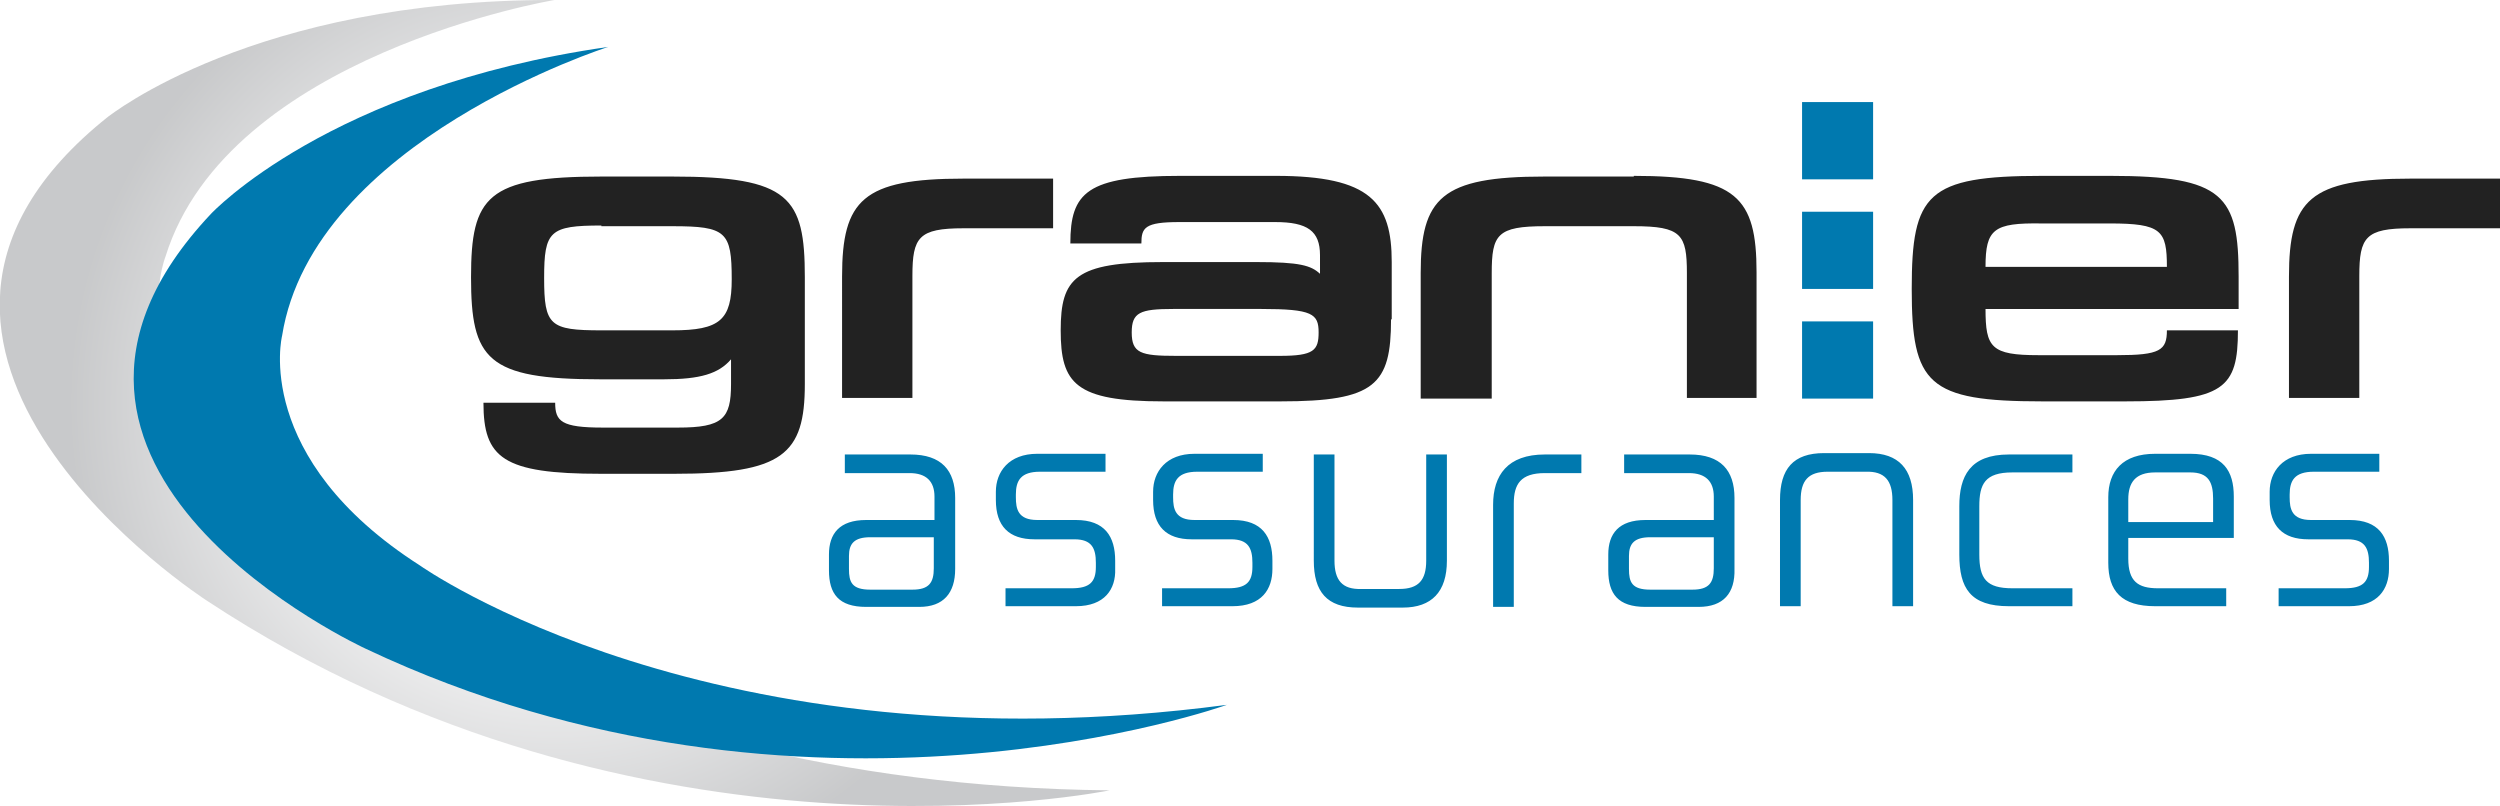
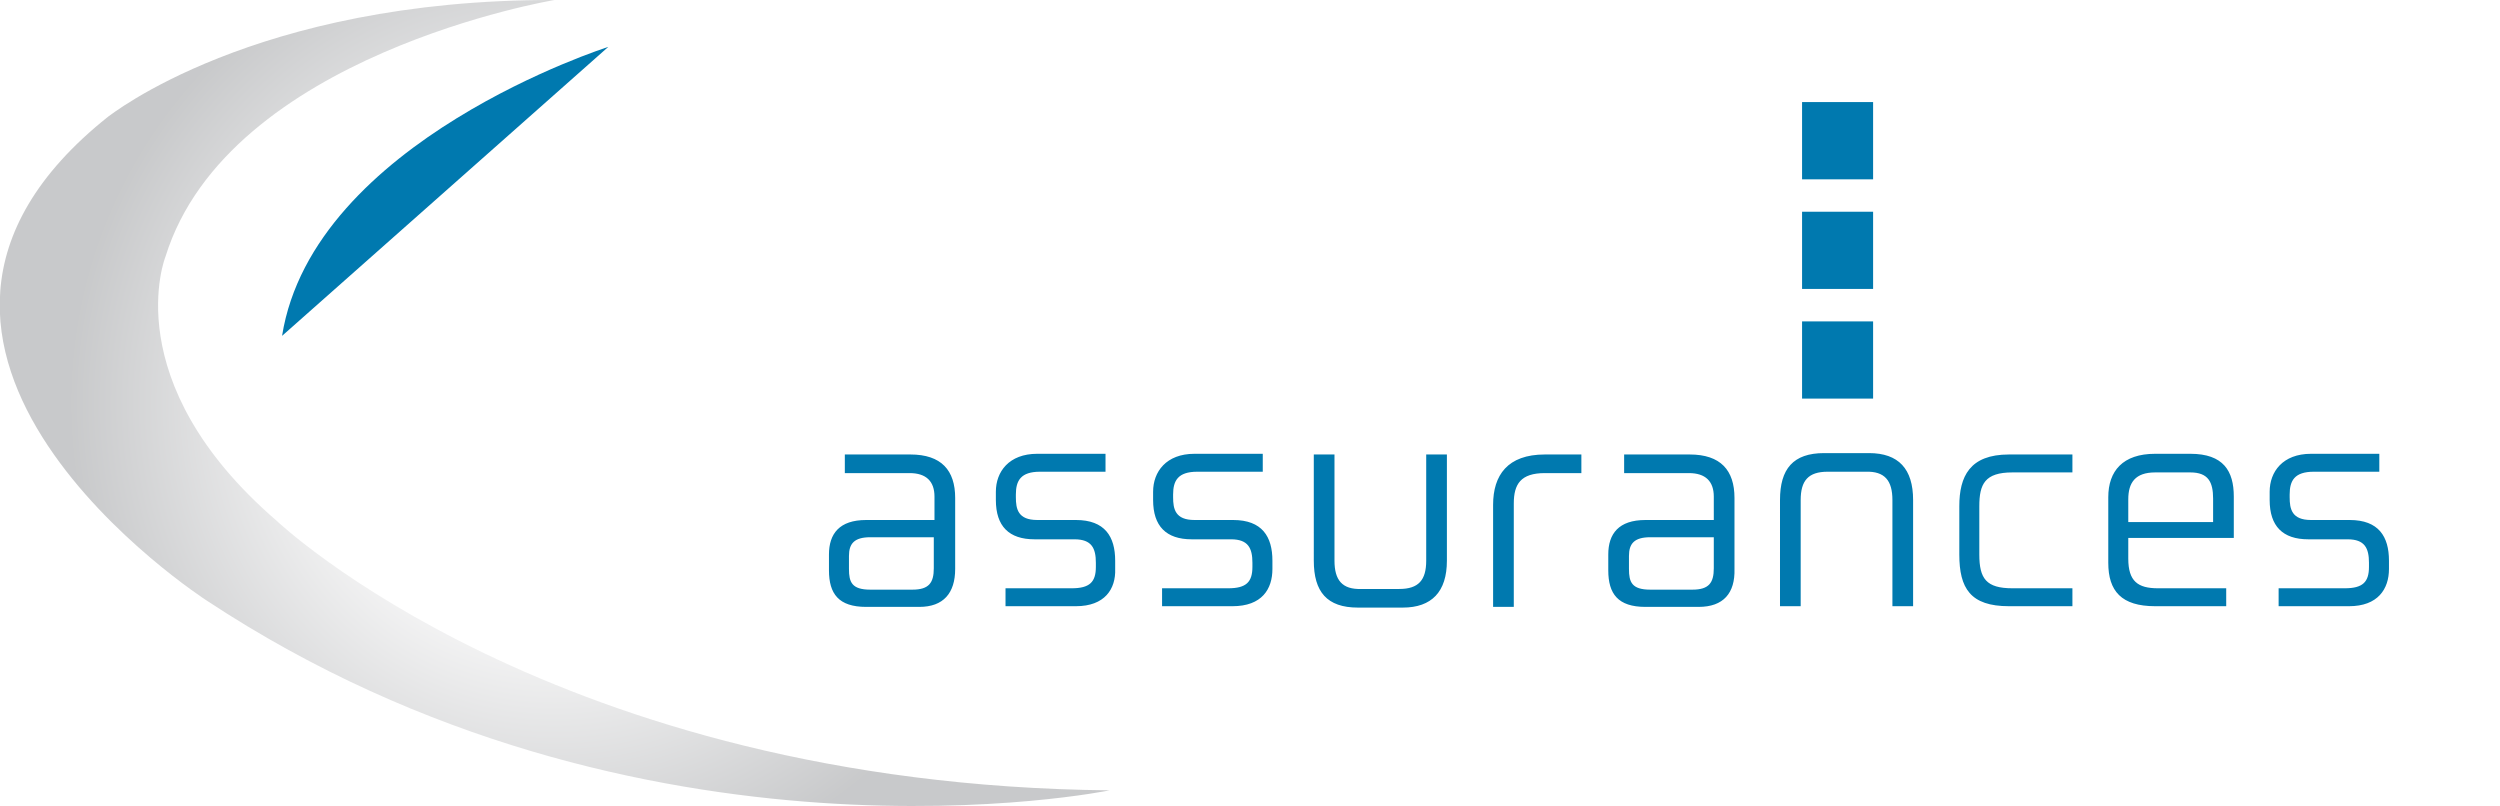
<svg xmlns="http://www.w3.org/2000/svg" width="362.5" height="116.9" overflow="scroll">
  <style>
    .st2{fill:#222}.st3{fill:#0079af}
  </style>
  <g opacity=".5">
    <radialGradient id="SVGID_1_" cx="80.473" cy="58.443" r="70.326" gradientUnits="userSpaceOnUse">
      <stop offset="0" stop-color="#929497" />
      <stop offset=".511" stop-color="#e7e7e8" />
      <stop offset="1" stop-color="#929497" />
    </radialGradient>
    <path d="M80.4 0S33.1 7.9 24 37.2c0 0-7.3 18.1 16.1 38.3 0 0 40.2 38.3 120.8 39.1 0 0-68 14-130.9-27.5 0 0-56.7-36.5-14.3-70.2.1 0 21-17 64.7-16.9" fill="url(#SVGID_1_)" />
  </g>
-   <path class="st2" d="M116.7 55.7c0 10.2-3.2 13-18.9 13H87.1c-14.2 0-17-2.3-17-10.3h10.4c0 2.7.9 3.6 6.9 3.6h10.9c6.5 0 7.7-1.3 7.7-6.3v-3.6c-1.8 2.1-4.5 2.9-9.7 2.9H87c-16.4 0-18.7-2.9-18.7-14.8 0-11.7 2.3-14.6 18.9-14.6h10.3c17 0 19.2 3 19.2 14.6v15.5zm-29.5-23c-7.5 0-8.3.8-8.3 7.6 0 6.9.8 7.6 8.3 7.6h10.3c6.9 0 8.6-1.5 8.6-7.4 0-6.9-.8-7.7-8.6-7.7H87.2zM152.7 25.9v7.2h-13c-6.5 0-7.4 1.3-7.4 6.9v17.7h-10.2V40.1c0-11.1 3-14.2 17.6-14.2h13zM201.7 46.3c0 9.5-2.3 11.9-16 11.9h-17c-12.8 0-14.9-2.6-14.9-10.3 0-7.6 2.1-9.9 14.8-9.9h13.6c6.3 0 7.9.5 9.2 1.7V37c0-3.5-1.8-4.8-6.5-4.8H171c-5 0-5.5.8-5.5 3.1h-10.3c0-7.4 2.4-9.8 15.9-9.8H185c13.8 0 16.8 3.9 16.8 12.5v8.3zm-18.8-1.5h-12.8c-4.8 0-6 .5-6 3.4 0 3 1.3 3.4 6.4 3.4h15.1c4.9 0 5.6-.8 5.6-3.4 0-2.7-.9-3.4-8.3-3.4M236.9 25.5c14.9 0 17.8 3.1 17.8 14v18.2h-10.1V39.6c0-5.6-.8-6.8-7.7-6.8H224c-6.9 0-7.7 1.2-7.7 6.8v18.2H206V39.6c0-10.9 3-14 17.9-14h13z" />
  <path class="st3" d="M261.3 14.8h10.3V26h-10.3zM261.3 30.7h10.3v11.2h-10.3zM261.3 46.6h10.3v11.2h-10.3z" />
-   <path class="st2" d="M307 51.5c6.2 0 7.2-.7 7.2-3.6h10.3c0 8.4-2 10.3-16.3 10.3h-12.1c-16.6 0-18.9-2.5-18.9-16.3s2.2-16.4 18.9-16.4h9.9c16.5 0 18.6 2.9 18.6 14.6v4.7h-36.7c0 5.6.8 6.7 7.7 6.7H307zm-19.1-12.8h26.3c0-5.3-.8-6.3-8.3-6.3H296c-6.9-.1-8.1.8-8.1 6.3M362.5 25.9v7.2h-13c-6.5 0-7.4 1.3-7.4 6.9v17.7h-10.2V40.1c0-11.1 3-14.2 17.6-14.2h13z" />
  <path class="st3" d="M133.3 88h-7.7c-4 0-5.4-1.9-5.4-5.3v-2.3c0-3 1.5-5 5.4-5h9.9V72c0-2.2-1.2-3.4-3.6-3.4h-9.4v-2.7h9.5c4.5 0 6.5 2.3 6.5 6.3v10.3c0 3.5-1.7 5.5-5.2 5.5m2.2-10.1h-9.3c-2.3 0-3.1.9-3.1 2.7v1.9c0 1.9.4 3 3.1 3h6.1c2.4 0 3.1-1 3.1-3.1v-4.5zM156 87.9h-10.2v-2.6h9.6c2.6 0 3.5-.9 3.5-3.1v-.6c0-2.1-.6-3.4-3.1-3.4H150c-3.7 0-5.6-1.9-5.6-5.7v-1.2c0-2.9 1.9-5.5 6-5.5h9.9v2.6h-9.5c-2.8 0-3.5 1.3-3.5 3.3v.4c0 1.7.3 3.3 3.1 3.3h5.6c4.2 0 5.7 2.4 5.7 5.9v1.2c.1 2.9-1.5 5.4-5.7 5.4M178.7 87.9h-10.2v-2.6h9.6c2.6 0 3.5-.9 3.5-3.1v-.6c0-2.1-.6-3.4-3.1-3.4h-5.7c-3.7 0-5.6-1.9-5.6-5.7v-1.2c0-2.9 1.9-5.5 6-5.5h9.9v2.6h-9.5c-2.8 0-3.5 1.3-3.5 3.3v.4c0 1.7.3 3.3 3.1 3.3h5.6c4.2 0 5.7 2.4 5.7 5.9v1.2c0 2.9-1.5 5.4-5.8 5.4M209.8 65.9v15.4c0 4.5-2.2 6.8-6.4 6.8h-6.5c-4.5 0-6.4-2.3-6.4-6.8V65.9h3v15.4c0 2.8 1.1 4.2 3.9 4.1h5.5c2.8 0 3.9-1.3 3.9-4.1V65.9h3zM229.2 68.6H224c-3.5 0-4.5 1.6-4.5 4.4v15h-3V73.2c0-4.3 2.1-7.3 7.5-7.3h5.3v2.7zM246.3 88h-7.7c-4 0-5.4-1.9-5.4-5.3v-2.3c0-3 1.5-5 5.4-5h9.9V72c0-2.2-1.2-3.4-3.6-3.4h-9.4v-2.7h9.5c4.5 0 6.5 2.3 6.5 6.3v10.3c.1 3.5-1.6 5.5-5.2 5.5m2.3-10.1h-9.3c-2.3 0-3.1.9-3.1 2.7v1.9c0 1.9.4 3 3.1 3h6.1c2.4 0 3.1-1 3.1-3.1v-4.5zM274.4 87.9V72.5c0-2.8-1.1-4.2-3.9-4.1H265c-2.8 0-3.9 1.3-3.9 4.1v15.4h-3V72.5c0-4.5 1.9-6.8 6.4-6.8h6.5c4.3 0 6.4 2.3 6.4 6.8v15.4h-3zM300.5 87.9h-9.2c-5.6 0-7.2-2.6-7.2-7.5v-7c0-4.3 1.5-7.5 7.2-7.5h9.2v2.6h-8.7c-4 0-4.8 1.7-4.8 4.9v7c0 3.5 1 4.9 4.8 4.9h8.7v2.6zM308.6 78.1V81c0 3.3 1.4 4.3 4.3 4.3h9.9v2.6h-10.3c-4.9 0-6.8-2.2-6.8-6.3v-9.5c0-3.8 2.1-6.3 6.8-6.3h5.1c4.8 0 6.3 2.5 6.3 6.2v6h-15.3zm12.3-5.8c0-2.4-.7-3.8-3.3-3.8h-5.1c-2.9 0-3.9 1.5-3.9 3.9v3.3h12.3v-3.4zM340.6 87.9h-10.2v-2.6h9.6c2.6 0 3.5-.9 3.5-3.1v-.6c0-2.1-.6-3.4-3.1-3.4h-5.7c-3.7 0-5.6-1.9-5.6-5.7v-1.2c0-2.9 1.9-5.5 6-5.5h9.9v2.6h-9.5c-2.8 0-3.5 1.3-3.5 3.3v.4c0 1.7.3 3.3 3.1 3.3h5.6c4.2 0 5.7 2.4 5.7 5.9v1.2c0 2.9-1.6 5.4-5.8 5.4" />
-   <path class="st3" d="M88.2 6.8S45.4 20.4 40.9 48.7c0 0-4.4 17.7 20 33.3 0 0 42.3 30.1 117 20.2 0 0-61.1 22-124.8-8.1 0 0-57.3-26.2-22.5-63.1 0 0 17.1-18.4 57.6-24.2" />
+   <path class="st3" d="M88.2 6.8S45.4 20.4 40.9 48.7" />
</svg>